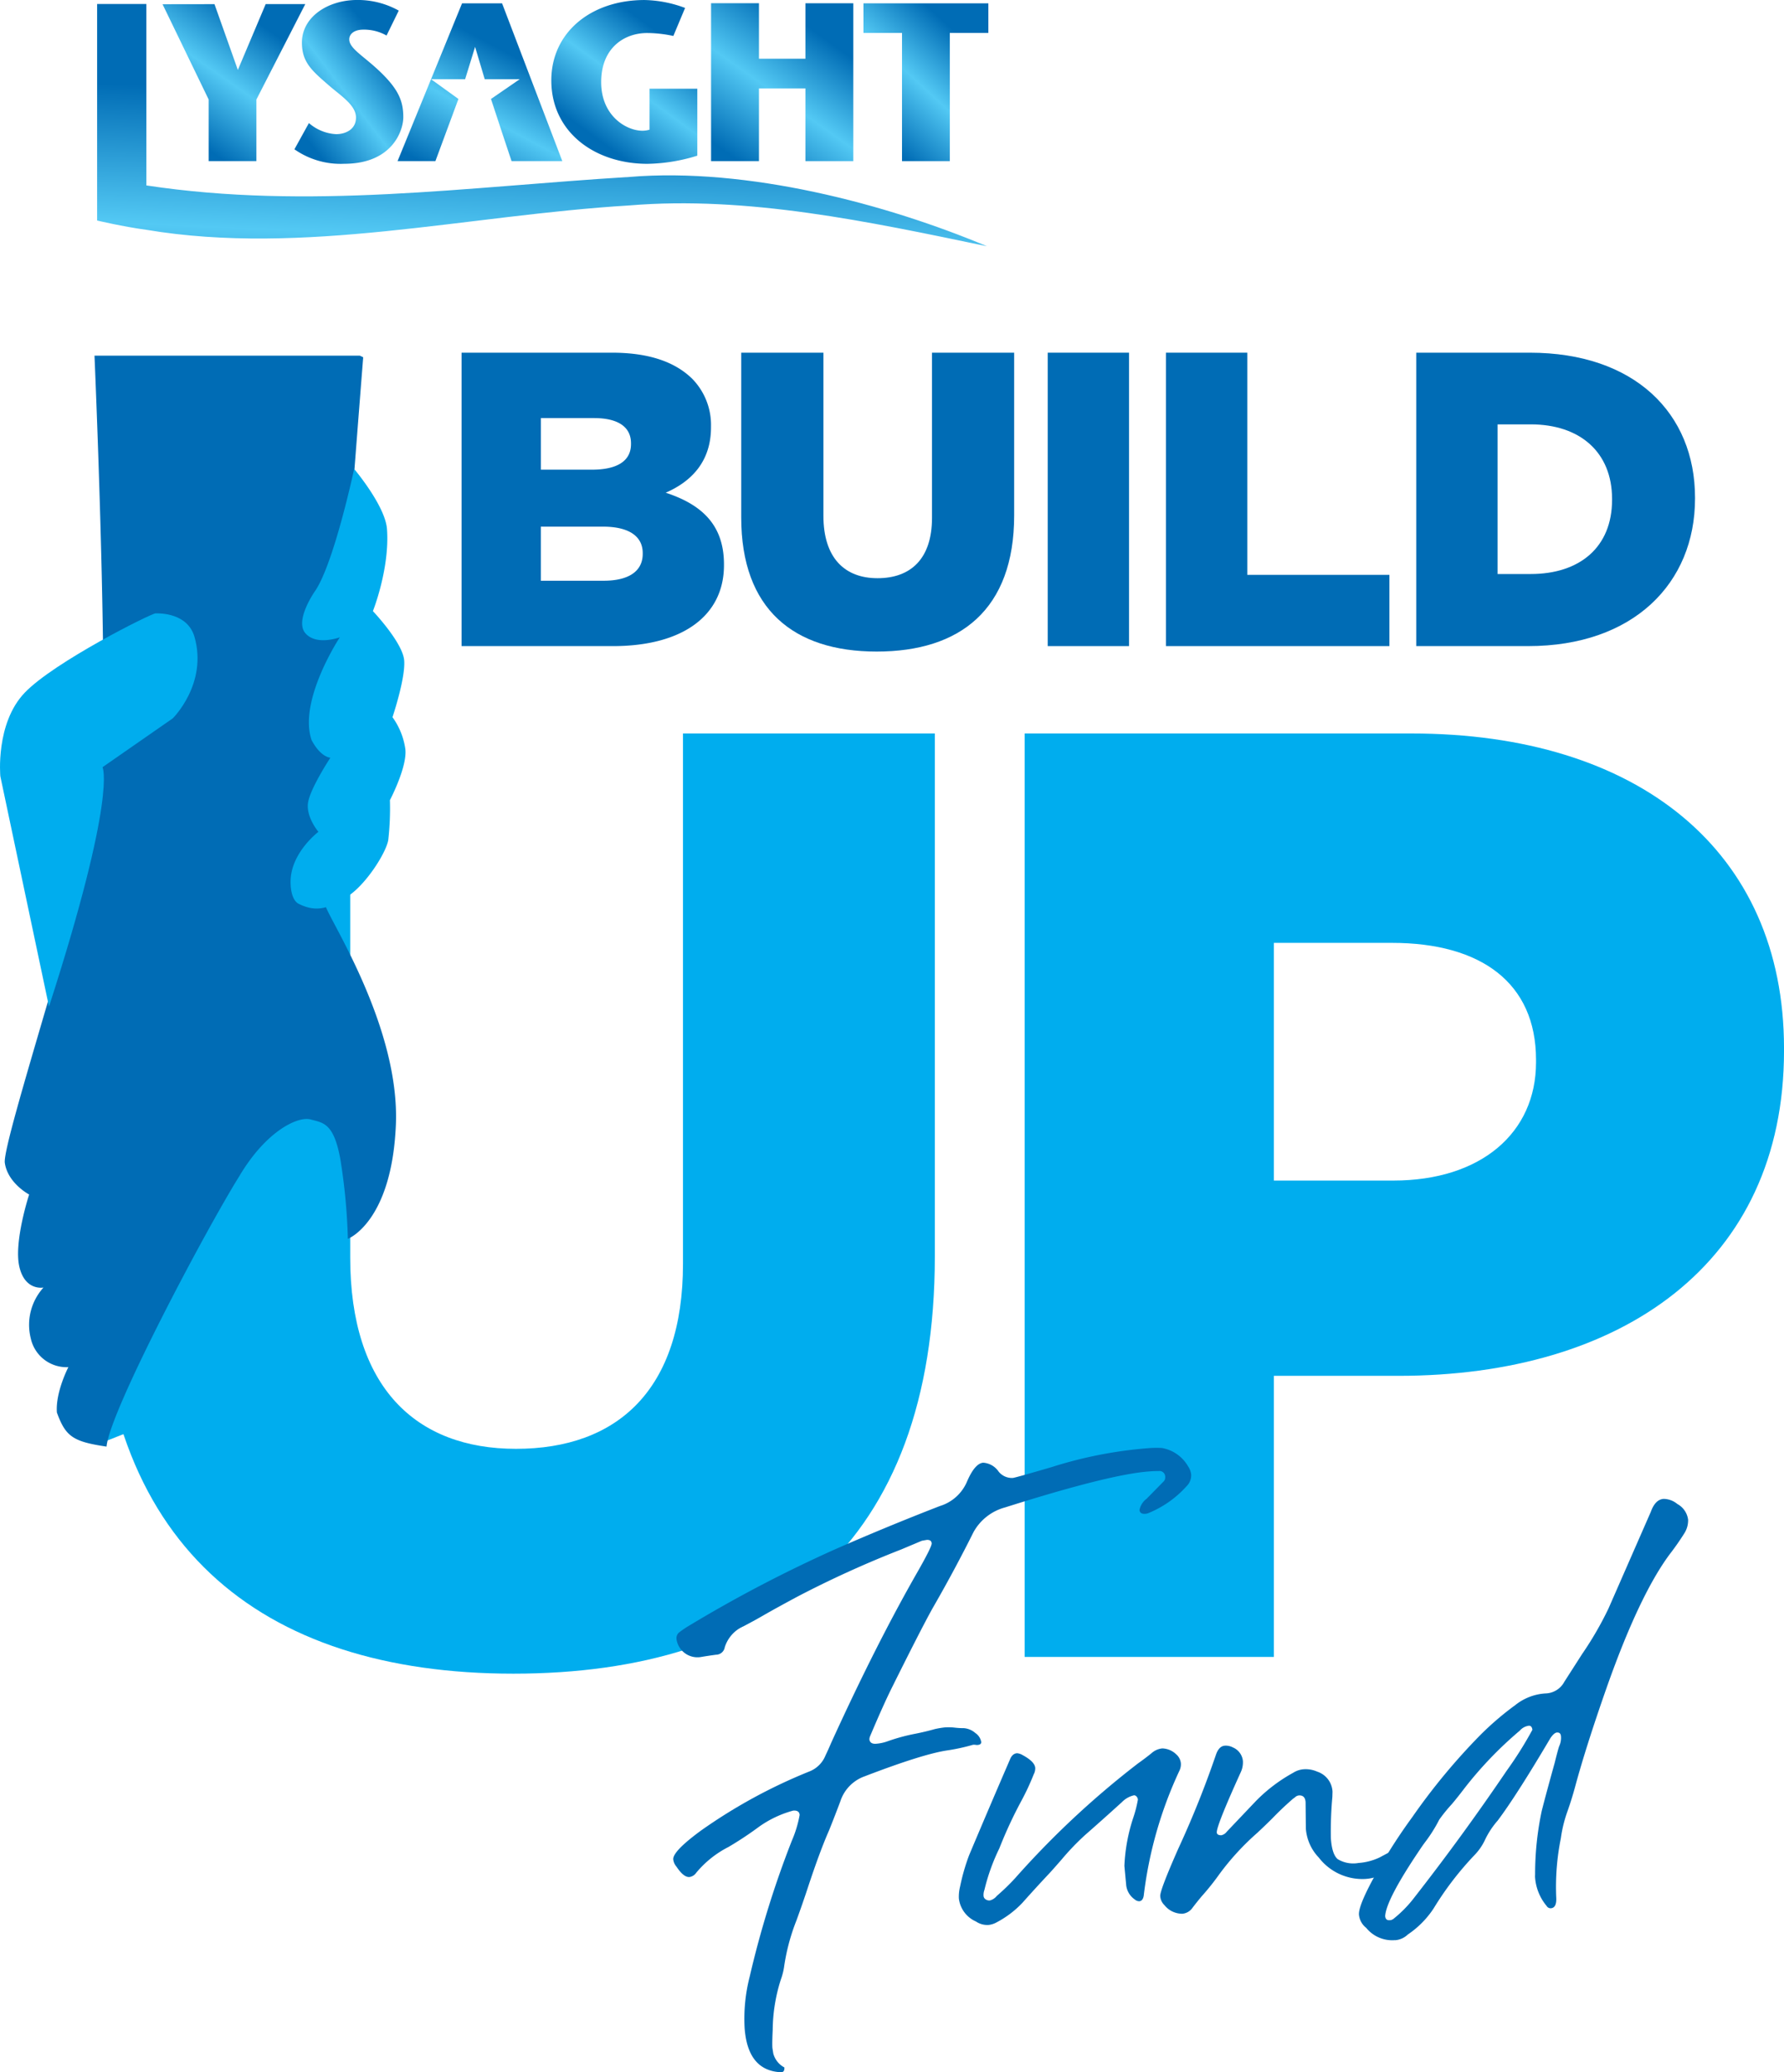
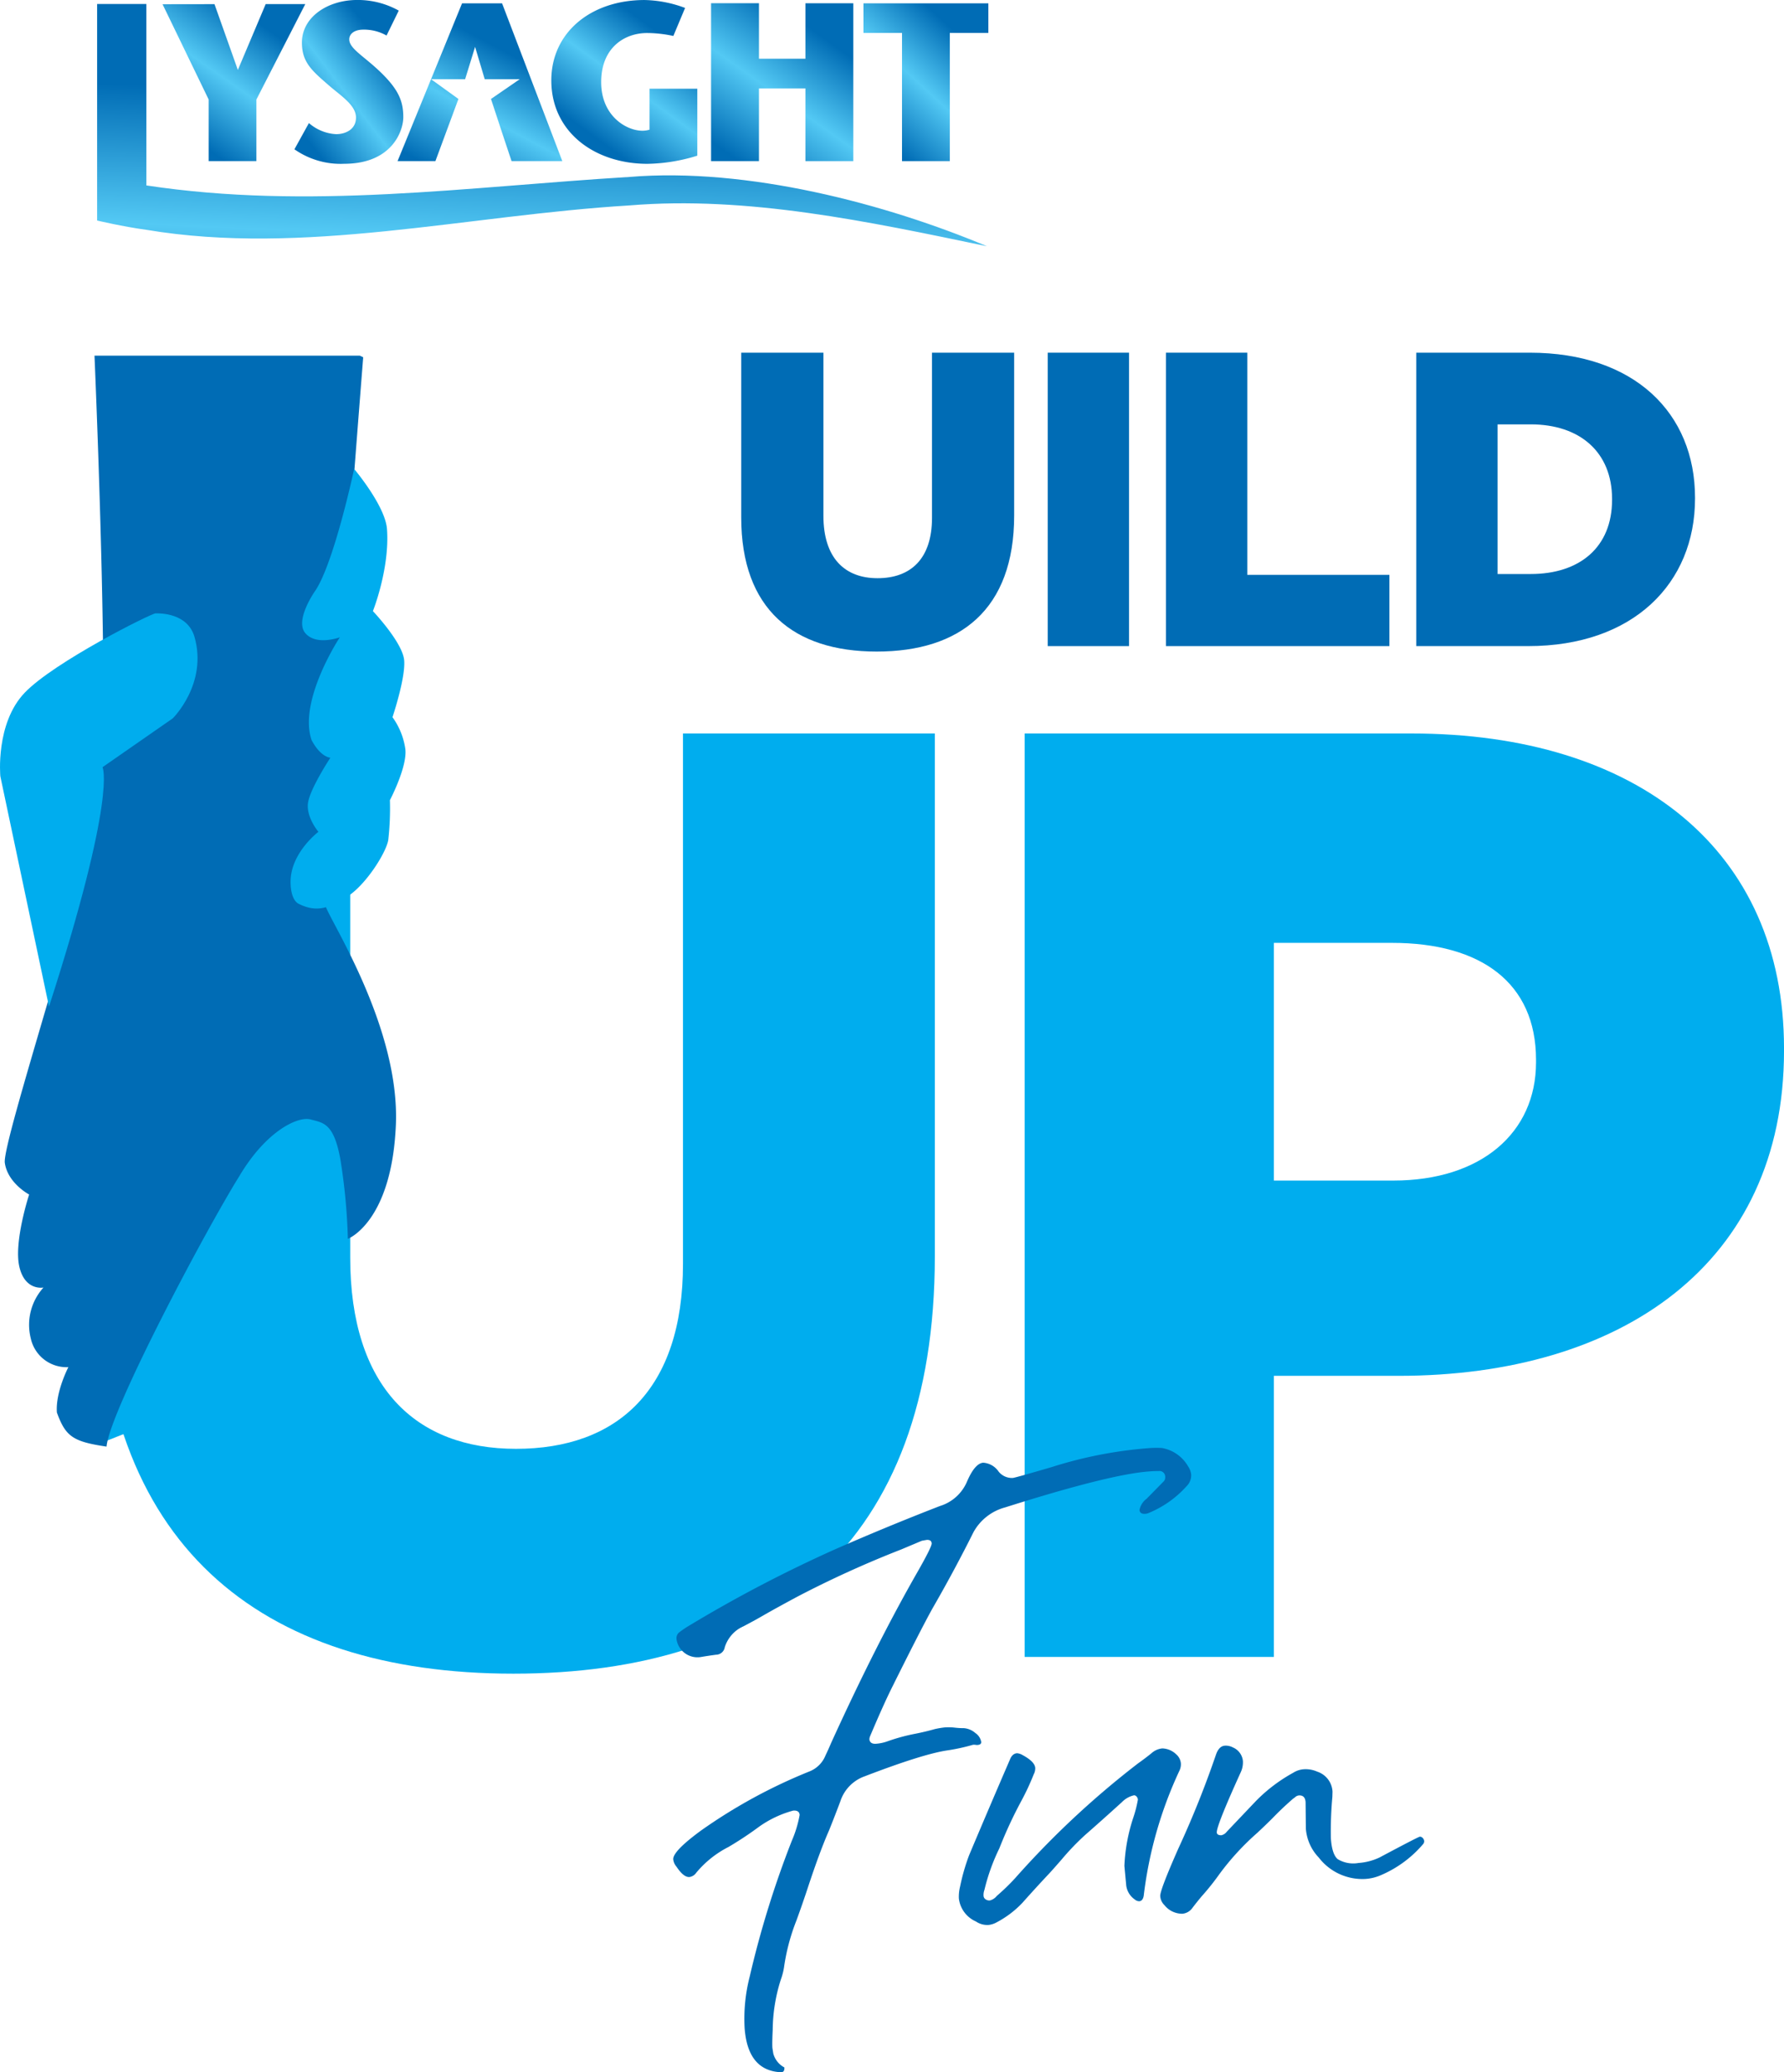
<svg xmlns="http://www.w3.org/2000/svg" xmlns:xlink="http://www.w3.org/1999/xlink" height="298.858" viewBox="0 0 257.25 298.858" width="257.25">
  <linearGradient id="a" gradientUnits="objectBoundingBox" x1=".089" x2=".735" y1=".877" y2="-.139">
    <stop offset=".067" stop-color="#006cb5" />
    <stop offset=".436" stop-color="#53c9f4" />
    <stop offset=".791" stop-color="#006cb5" />
  </linearGradient>
  <linearGradient id="b" x1=".123" x2=".917" xlink:href="#a" y1=".963" y2=".049" />
  <linearGradient id="c" x1=".318" x2=".899" xlink:href="#a" y1=".936" y2=".04" />
  <linearGradient id="d" x1=".063" x2=".783" xlink:href="#a" y1=".888" y2="-.099" />
  <linearGradient id="e" x1=".135" x2=".865" xlink:href="#a" y1="1.07" y2="-.07" />
  <linearGradient id="f" x1=".329" x2=".566" xlink:href="#a" y1="1.59" y2=".08" />
  <linearGradient id="g" x1=".314" x2=".888" xlink:href="#a" y1="1.189" y2=".153" />
  <g fill="#006cb5">
-     <path d="m-31.423-88.184h-8.946v7.8h9.069c3.627 0 5.622-1.39 5.622-3.869v-.121c0-2.3-1.813-3.809-5.743-3.809m4.052-12.029c0-2.357-1.874-3.628-5.32-3.628h-7.677v7.44h7.374c3.566 0 5.623-1.211 5.623-3.689zm-24.431-13.059h21.7c5.319 0 9.069 1.33 11.547 3.748a9.522 9.522 0 0 1 2.721 6.893v.119c0 4.9-2.78 7.8-6.53 9.432 5.14 1.692 8.4 4.594 8.4 10.338v.119c0 7.255-5.925 11.668-16.02 11.668h-21.818z" transform="translate(118.357 164.136)" />
    <path d="m-7.1-89.513v-23.758h11.851v23.516c0 6.1 3.083 9.007 7.8 9.007 4.776 0 7.858-2.78 7.858-8.706v-23.817h11.848v23.455c0 13.6-7.8 19.648-19.829 19.648-11.969.001-19.528-6.106-19.528-19.345" transform="translate(113.984 164.136)" />
    <path d="m151.08 50.865h11.726v42.316h-11.726z" />
    <path d="m60.785-113.271h11.728v32.039h20.494v10.277h-32.222z" transform="translate(107.342 164.136)" />
    <path d="m112.52-102.934v21.582h4.78c7.073 0 11.729-3.869 11.729-10.7v-.121c0-6.771-4.656-10.761-11.729-10.761zm-11.728-10.337h16.382c15.053 0 23.819 8.7 23.819 20.916v.121c0 12.213-8.887 21.279-24.06 21.279h-16.141z" transform="translate(103.428 164.136)" />
  </g>
  <path d="m-109.853 23.9v-72.812h36.315v72.073c0 18.714 9.449 27.607 23.9 27.607 14.638 0 24.086-8.522 24.086-26.681v-76.487h36.316v75.376c0 41.688-23.9 60.217-60.772 60.217-36.685 0-59.845-18.714-59.845-59.29" fill="#00adee" transform="translate(124.037 158.181)" />
  <path d="m91.373 12.077c12.6 0 20.567-6.855 20.567-17.045v-.372c0-11.116-7.968-16.861-20.752-16.861h-17.046v34.278zm-53.173-64.477h55.77c32.609 0 53.73 16.861 53.73 45.393v.371c0 30.757-23.529 46.876-55.584 46.876h-17.974v40.543h-35.942z" fill="#00adee" transform="translate(109.552 158.181)" />
  <path d="m-2.372 151.851q-4.883-.183-5.307-6.447a24.437 24.437 0 0 1 .742-7.37 140.773 140.773 0 0 1 6.061-19.552 16.809 16.809 0 0 0 1.135-3.737q-.045-.69-.92-.632a15.414 15.414 0 0 0 -4.964 2.352 49.823 49.823 0 0 1 -4.375 2.895 14.685 14.685 0 0 0 -4.652 3.719 1.432 1.432 0 0 1 -.983.617q-.835.054-1.856-1.482a1.962 1.962 0 0 1 -.476-1.065q-.078-1.167 4-4.154a76.49 76.49 0 0 1 15.631-8.526 4.109 4.109 0 0 0 2.328-2.32q.418-.867.8-1.774 6.462-14.2 12.48-24.709 2.061-3.62 2.027-4.089c-.024-.365-.27-.532-.728-.5l-.687.122-2.994 1.26a150.712 150.712 0 0 0 -14.875 6.758q-3.143 1.683-6.136 3.383l-1.7.918a4.948 4.948 0 0 0 -2.718 3.041 1.287 1.287 0 0 1 -1.261 1.076q-1.106.148-2.191.332a3.049 3.049 0 0 1 -3.5-2.541 1.094 1.094 0 0 1 .334-.976 13.89 13.89 0 0 1 1.294-.894 195.3 195.3 0 0 1 21.092-11.061q7.571-3.33 15.271-6.311a6.2 6.2 0 0 0 3.9-3.536q1.135-2.624 2.338-2.706a2.922 2.922 0 0 1 2.211 1.277 2.455 2.455 0 0 0 2.039.921q.329-.022 5.566-1.55a61.689 61.689 0 0 1 14.011-2.746 13.627 13.627 0 0 1 1.935-.024 5.424 5.424 0 0 1 3.766 2.638 2.55 2.55 0 0 1 .45 1.211 2.181 2.181 0 0 1 -.657 1.656 14.988 14.988 0 0 1 -5.517 3.888 1.342 1.342 0 0 1 -.43.1c-.537.036-.816-.15-.844-.564a2.653 2.653 0 0 1 1.024-1.608l2.464-2.509a.789.789 0 0 0 .215-.6.828.828 0 0 0 -.938-.889c-.416 0-.839.018-1.278.05q-5.68.386-20.834 5.187a7.386 7.386 0 0 0 -4.587 3.568q-2.8 5.608-5.944 11.055-1.663 3-5.749 11.224-1.29 2.575-3.212 7.134a1.182 1.182 0 0 0 -.109.521c.078.432.4.632.954.593a6.257 6.257 0 0 0 1.589-.329 27.286 27.286 0 0 1 4.093-1.119q1.409-.277 2.776-.663a12.232 12.232 0 0 1 1.445-.245 7.856 7.856 0 0 1 1.43.029 10.665 10.665 0 0 0 1.322.077 2.833 2.833 0 0 1 1.675.709 1.952 1.952 0 0 1 .837 1.277c.018.269-.168.414-.555.442a1.076 1.076 0 0 1 -.257-.02 1.47 1.47 0 0 0 -.366-.011 28.335 28.335 0 0 1 -3.639.8q-3.518.5-11.97 3.742a5.689 5.689 0 0 0 -3.524 3.609q-.774 2.061-1.618 4.168-1.333 3.02-3.062 8.26-.79 2.4-1.653 4.761a29.7 29.7 0 0 0 -1.8 6.821 9.748 9.748 0 0 1 -.466 1.75 24.507 24.507 0 0 0 -1.157 7.216q-.092 1.907-.043 2.6l.127.794a3.217 3.217 0 0 0 1.6 2.015c.031.436-.114.668-.429.689" fill="#006cb5" transform="translate(115.048 147.008)" />
  <path d="m31.9 135.307a2.862 2.862 0 0 1 -1.754-.5 4.16 4.16 0 0 1 -2.46-3.309 5.959 5.959 0 0 1 .177-1.731 29.336 29.336 0 0 1 1.3-4.517q2.9-6.893 5.87-13.757c.226-.6.571-.917 1.033-.949a1.812 1.812 0 0 1 .825.275q1.746.942 1.808 1.852a1.893 1.893 0 0 1 -.228.931 35.039 35.039 0 0 1 -1.757 3.779 62.793 62.793 0 0 0 -3.191 6.877 29 29 0 0 0 -2.154 6 2.042 2.042 0 0 0 -.123.85.633.633 0 0 0 .307.512.953.953 0 0 0 .582.159 1.852 1.852 0 0 0 1.013-.653 31.675 31.675 0 0 0 2.645-2.559 127.5 127.5 0 0 1 17.754-16.579q.977-.69 1.914-1.447a2.718 2.718 0 0 1 1.563-.693 3.006 3.006 0 0 1 2 .852 1.947 1.947 0 0 1 .674 1.308 2.128 2.128 0 0 1 -.22 1.076 59.082 59.082 0 0 0 -5.14 18.025c-.088.494-.3.751-.641.778a.981.981 0 0 1 -.641-.251 2.905 2.905 0 0 1 -1.236-2l-.265-2.837a25.447 25.447 0 0 1 1.281-6.966 17.486 17.486 0 0 0 .666-2.607.758.758 0 0 0 -.095-.3.612.612 0 0 0 -.217-.242.451.451 0 0 0 -.244-.076 3.546 3.546 0 0 0 -1.763 1q-3.1 2.811-5.276 4.711a36.356 36.356 0 0 0 -3.417 3.565q-1.425 1.632-1.835 2.063-1.912 2.034-3.813 4.175a14.3 14.3 0 0 1 -3.725 2.817 3 3 0 0 1 -1.219.374" fill="#006cb5" transform="translate(110.582 142.307)" />
  <path d="m63.08 133.648a3.285 3.285 0 0 1 -2.609-1.249 1.984 1.984 0 0 1 -.6-1.314q-.024-.871 2.609-6.834a140.845 140.845 0 0 0 5.443-13.584c.286-.8.708-1.22 1.267-1.257a2.156 2.156 0 0 1 1.152.249 2.37 2.37 0 0 1 1.45 1.952 3.37 3.37 0 0 1 -.294 1.594q-3.533 7.781-3.469 8.725c.018.268.235.4.65.4a1.333 1.333 0 0 0 .772-.493c0-.023.01-.035.034-.04l4.2-4.422a23.1 23.1 0 0 1 5.358-4.057 3.265 3.265 0 0 1 1.5-.505 4.112 4.112 0 0 1 1.963.34 3.207 3.207 0 0 1 2.209 2.888l-.022.768a54.219 54.219 0 0 0 -.216 5.946q.158 2.334.992 3.023a4.319 4.319 0 0 0 2.984.549 8.5 8.5 0 0 0 3.055-.8q5.581-2.977 5.8-2.992a.523.523 0 0 1 .415.189.715.715 0 0 1 .214.462.631.631 0 0 1 -.189.452 16.478 16.478 0 0 1 -6.029 4.435 6.7 6.7 0 0 1 -2.231.555 7.932 7.932 0 0 1 -6.759-3.09 6.746 6.746 0 0 1 -1.86-4.191l-.037-3.8q-.07-.984-.909-.964a.9.9 0 0 0 -.537.2 2.248 2.248 0 0 1 -.346.262q-1.559 1.351-2.957 2.8-1.062 1.06-2.2 2.123a37.377 37.377 0 0 0 -5.485 5.975 36.8 36.8 0 0 1 -2.6 3.249q-.747.9-1.381 1.741a2 2 0 0 1 -1.343.714" fill="#006cb5" transform="translate(107.432 142.35)" />
-   <path d="m96.263 130.705.283-.129a17.484 17.484 0 0 0 3.112-3.177q6.968-8.926 13.286-18.251a54.567 54.567 0 0 0 3.7-5.889c-.053-.409-.223-.6-.514-.585a2.077 2.077 0 0 0 -1.306.709 55.3 55.3 0 0 0 -8 8.341q-.873 1.156-1.786 2.245a22.51 22.51 0 0 0 -1.823 2.245 21.175 21.175 0 0 1 -2.014 3.213c-.29.386-.569.784-.833 1.19q-4.786 7.1-4.953 9.487c.03.438.239.645.626.615zm.6 2.887a4.821 4.821 0 0 1 -4.182-1.766 2.75 2.75 0 0 1 -1.047-1.9q-.08-1.2 1.933-4.961a79.349 79.349 0 0 1 5.748-9.1 90.869 90.869 0 0 1 9.875-11.907 42.988 42.988 0 0 1 4.978-4.255 7.713 7.713 0 0 1 4.386-1.69 3.163 3.163 0 0 0 2.7-1.685l2.549-3.978a48.9 48.9 0 0 0 3.8-6.554l6.111-13.956q.645-1.8 1.848-1.882a3.166 3.166 0 0 1 1.988.74 3 3 0 0 1 1.548 2.273 3.482 3.482 0 0 1 -.561 1.978q-.992 1.571-2.1 3-4.425 5.972-9.146 19.4-2.942 8.4-4.49 14.137-.494 1.827-1.141 3.645a19.211 19.211 0 0 0 -.915 3.779 35.481 35.481 0 0 0 -.668 8.463c.07 1.042-.187 1.585-.769 1.624a.658.658 0 0 1 -.606-.325 7.233 7.233 0 0 1 -1.679-4.24l.012-.367a43.889 43.889 0 0 1 .953-9.1q.635-2.5 1.87-6.935c.363-1.463.589-2.284.673-2.458a2.83 2.83 0 0 0 .235-1.371q-.039-.585-.583-.549c-.27.019-.581.286-.936.8q-4.888 8.276-7.606 11.9a11.971 11.971 0 0 0 -1.856 2.834 8.015 8.015 0 0 1 -1.5 2.154 45.308 45.308 0 0 0 -5.882 7.68 13.444 13.444 0 0 1 -3.731 3.768 2.949 2.949 0 0 1 -1.811.818" fill="#006cb5" transform="translate(104.325 146.21)" />
  <path d="m-110.128 53.39c.852-9.861-1.711-51.675-3.1-53.934-1.565-2.544 38.189-17.8 38.189-17.8l.834 22.905.22 34.522z" fill="#00adee" transform="translate(124.372 154.848)" />
  <path d="m-68.418-1.825c-.609 14.024-6.92 16.4-6.92 16.4a85.7 85.7 0 0 0 -1.089-11.507c-.954-5.238-2.491-5.223-4.287-5.713s-6.386 1.609-10.279 8.181c-4.9 7.864-18.69 33.877-19.144 39-4.873-.713-5.906-1.471-7.16-4.911-.225-2.94 1.655-6.546 1.655-6.546a5.281 5.281 0 0 1 -5.425-4.163 8 8 0 0 1 1.838-7.32s-2.68.542-3.489-3.032 1.418-10.382 1.418-10.382-3.089-1.629-3.507-4.569 11.964-40.2 13.627-51.614c1.511-10.389-.349-56.6-.694-64.8h38.246q.261.114.5.237s-6.111 76.972-5.415 79.173 10.736 17.543 10.125 31.566" fill="#006cb5" transform="translate(125.501 164.09)" />
  <path d="m-110.792-49.416 10.132-7.044s5.064-4.986 3.131-11.748c-1-3.445-4.961-3.4-5.606-3.394s-14.642 7.015-18.88 11.448-3.512 12.04-3.512 12.04l7.017 33.233c9.853-30.576 7.719-34.535 7.719-34.535" fill="#00adee" transform="translate(125.575 160.059)" />
  <path d="m-69.965-94.687s4.494 5.32 4.736 8.672c.413 5.71-2.03 11.83-2.03 11.83s4.3 4.535 4.509 7.106-1.687 8.193-1.687 8.193a10.31 10.31 0 0 1 1.858 4.625c.278 2.574-2.227 7.338-2.227 7.338a40.673 40.673 0 0 1 -.239 5.755c-.336 1.908-3.3 6.555-5.979 8.208-2.531 1.559-4.271 2.31-6.921 1-.854-.424-1.182-1.783-1.19-3.128-.025-4.224 4.017-7.263 4.017-7.263s-1.831-2.161-1.489-4.243 3.215-6.447 3.215-6.447-1.377-.026-2.713-2.548c-1.94-5.717 4.076-14.819 4.076-14.819s-3.383 1.265-4.971-.592 1.406-6.09 1.406-6.09c2.728-3.987 5.628-17.593 5.628-17.593" fill="#00adee" transform="translate(121.032 162.318)" />
  <path d="m-350.536 259.785v-8.885l-6.652-13.744 7.49-.011 3.37 9.489 4.016-9.5h5.709l-7.051 13.765v8.881z" fill="url(#a)" transform="translate(380.626 -236.547)" />
  <path d="m-317.134 241.431a6.524 6.524 0 0 0 -3.359-.849c-1.336 0-2.02.654-2.02 1.4 0 1.273 1.926 2.319 4.14 4.376 2.935 2.735 3.652 4.469 3.652 6.846 0 2.02-1.658 6.722-8.517 6.722a11.609 11.609 0 0 1 -7.179-2.089l2.089-3.784a6.48 6.48 0 0 0 3.923 1.6c1.369 0 2.866-.683 2.866-2.389 0-1.821-2.216-3.151-4.013-4.73-2.389-2.078-3.784-3.286-3.784-6.092 0-3.656 3.685-6.14 7.988-6.14a12.118 12.118 0 0 1 5.974 1.534z" fill="url(#b)" transform="translate(372.873 -236.306)" />
  <path d="m-257.219 249.1v9.656a25.237 25.237 0 0 1 -7.18 1.176c-7.607 0-13.872-4.563-13.872-12.032 0-6.919 5.716-11.591 13.449-11.591a17.478 17.478 0 0 1 5.839 1.142l-1.692 4.041a18.162 18.162 0 0 0 -3.791-.423c-3.264 0-6.617 2.122-6.617 7.082 0 4.863 3.617 7.011 5.966 7.011a3.657 3.657 0 0 0 1.01-.155v-5.907z" fill="url(#c)" transform="translate(357.771 -236.306)" />
  <path d="m-209.352 259.739v-18.485h-5.559v-4.273h18.011v4.273h-5.564v18.485z" fill="url(#d)" transform="translate(339.421 -236.501)" />
  <path d="m-225.336 259.733h-6.9v-10.488h-6.7v10.487h-6.906v-22.773h6.906v8.007h6.7v-8h6.9z" fill="url(#e)" transform="translate(348.377 -236.495)" />
  <path d="m-363.37 269.68c22.668 3.8 46.176-2.091 69.621-3.514 17.05-1.419 34.543 2.333 51.592 5.885-14.516-6.1-34.542-11.413-51.592-9.992-23.445 1.421-46.178 4.771-69.621 1.221v-26.17h-7.1v31.23s3.66.873 7.1 1.34z" fill="url(#f)" transform="translate(384.475 -236.537)" />
  <path d="m-300.705 250.773-3.32 8.966h-5.457l9.3-22.758h5.77l8.687 22.758h-7.318l-1.412-4.241-1.556-4.723 4.141-2.849h-5.043l-1.391-4.664-1.437 4.664h-4.912l3.948 2.848z" fill="url(#g)" transform="translate(366.81 -236.501)" />
</svg>